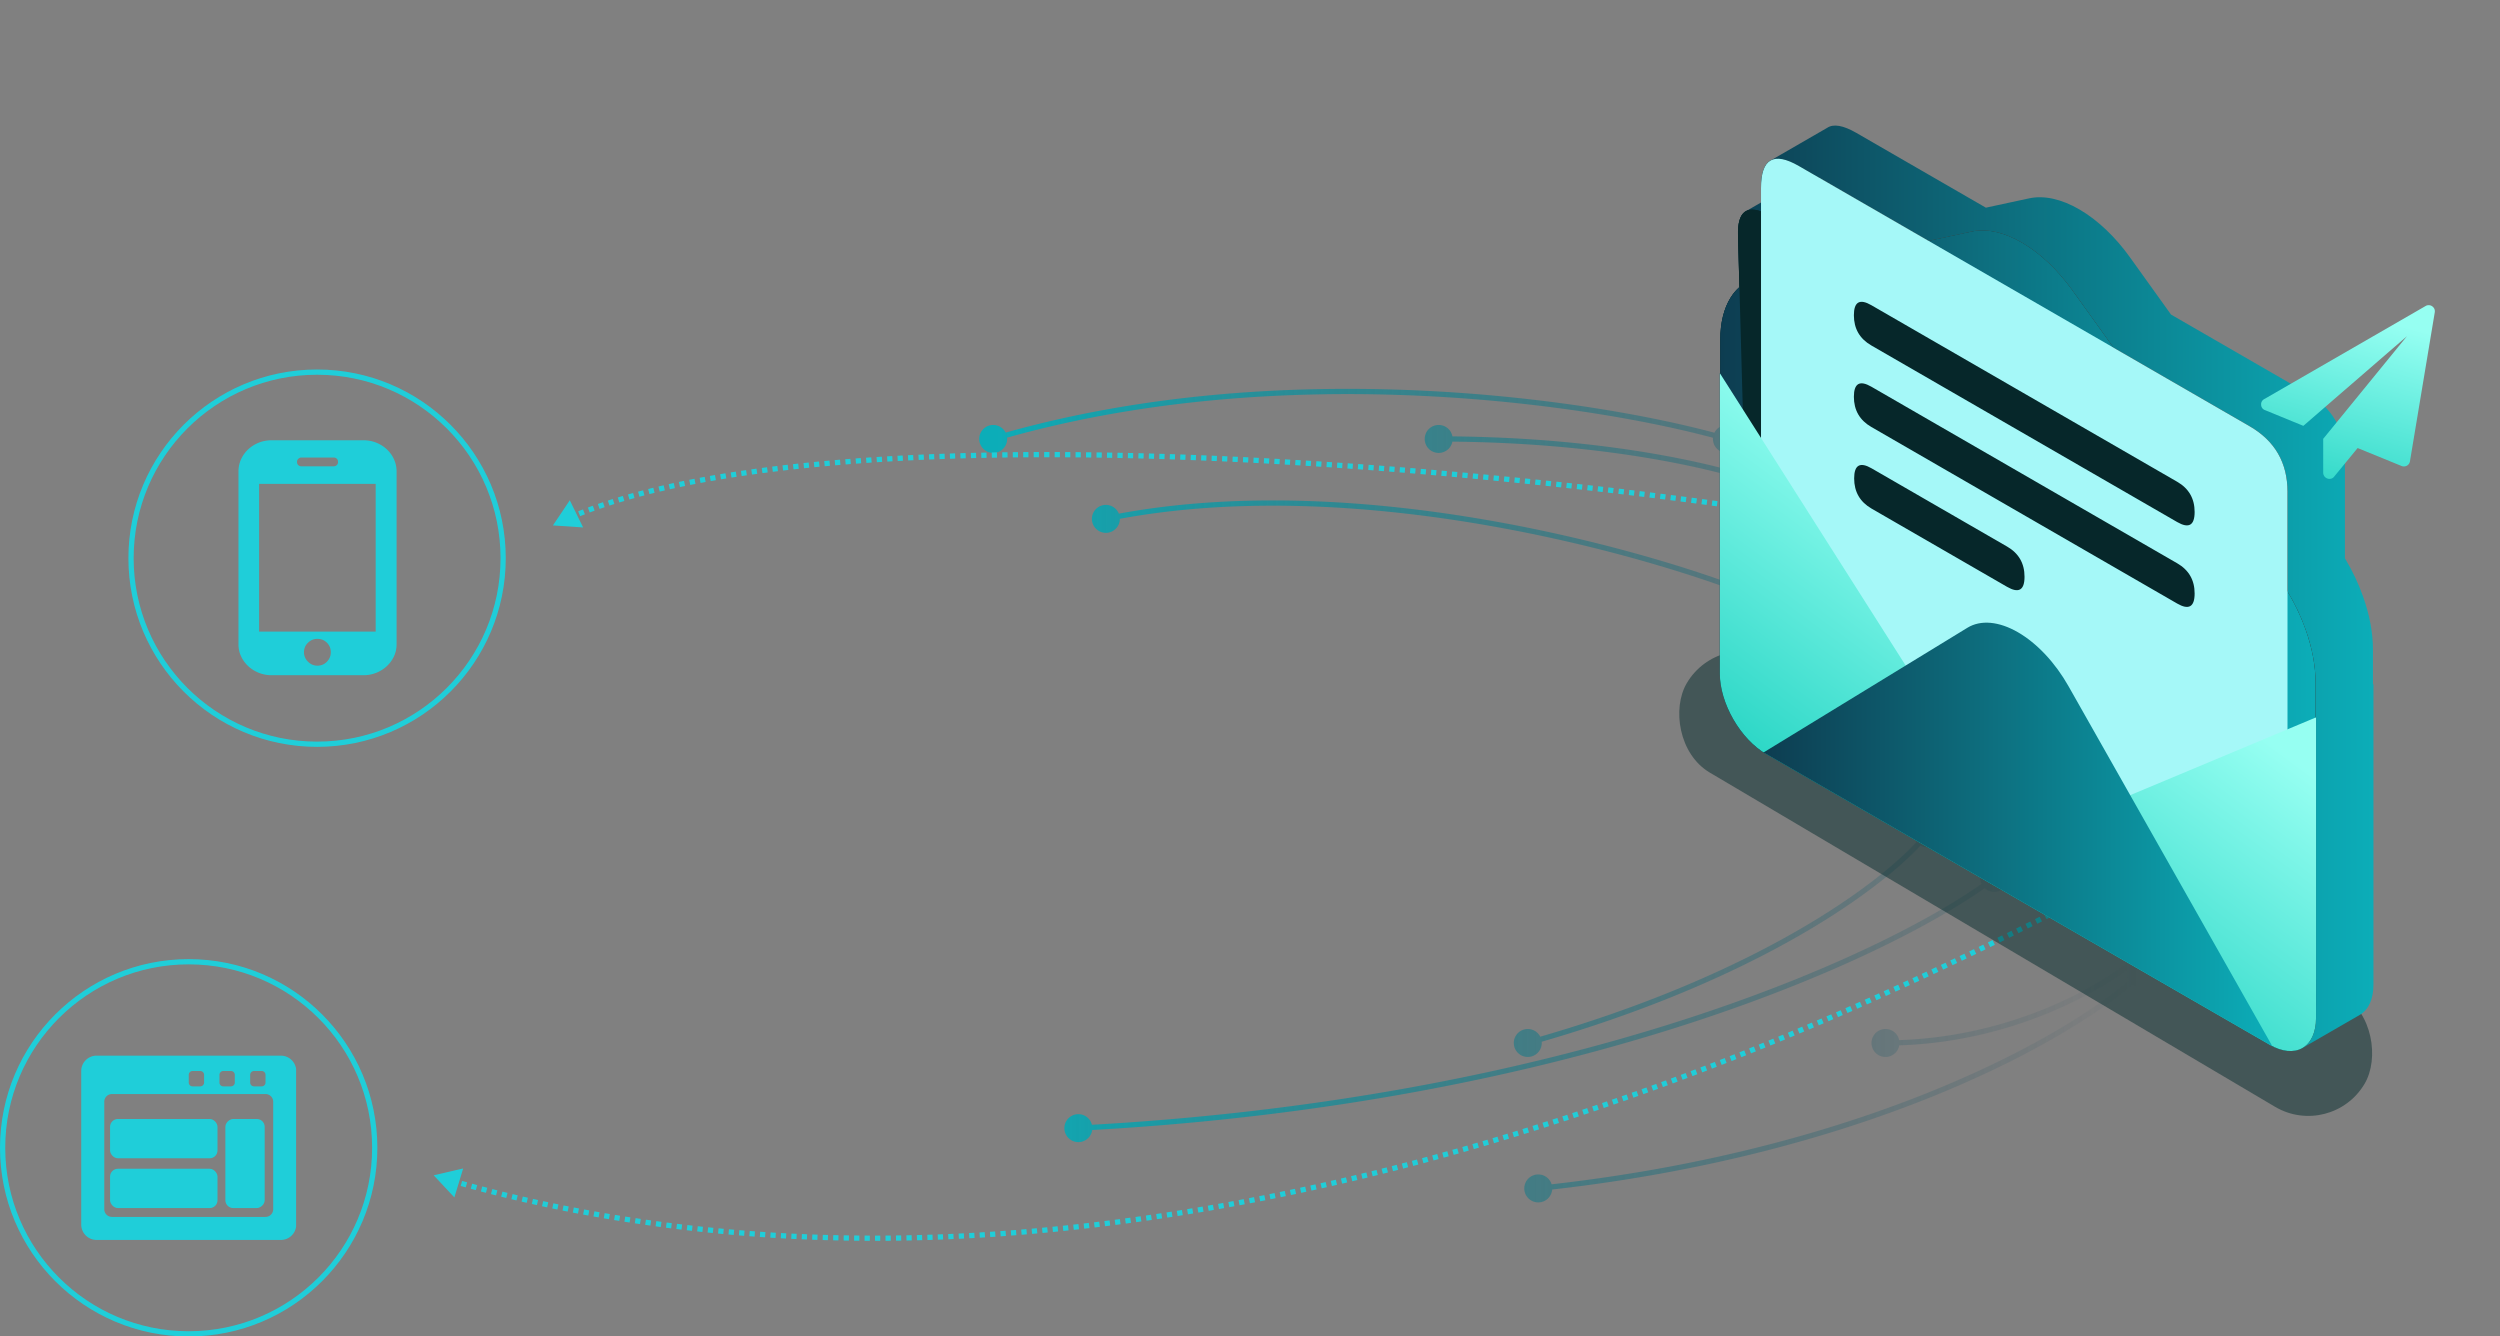
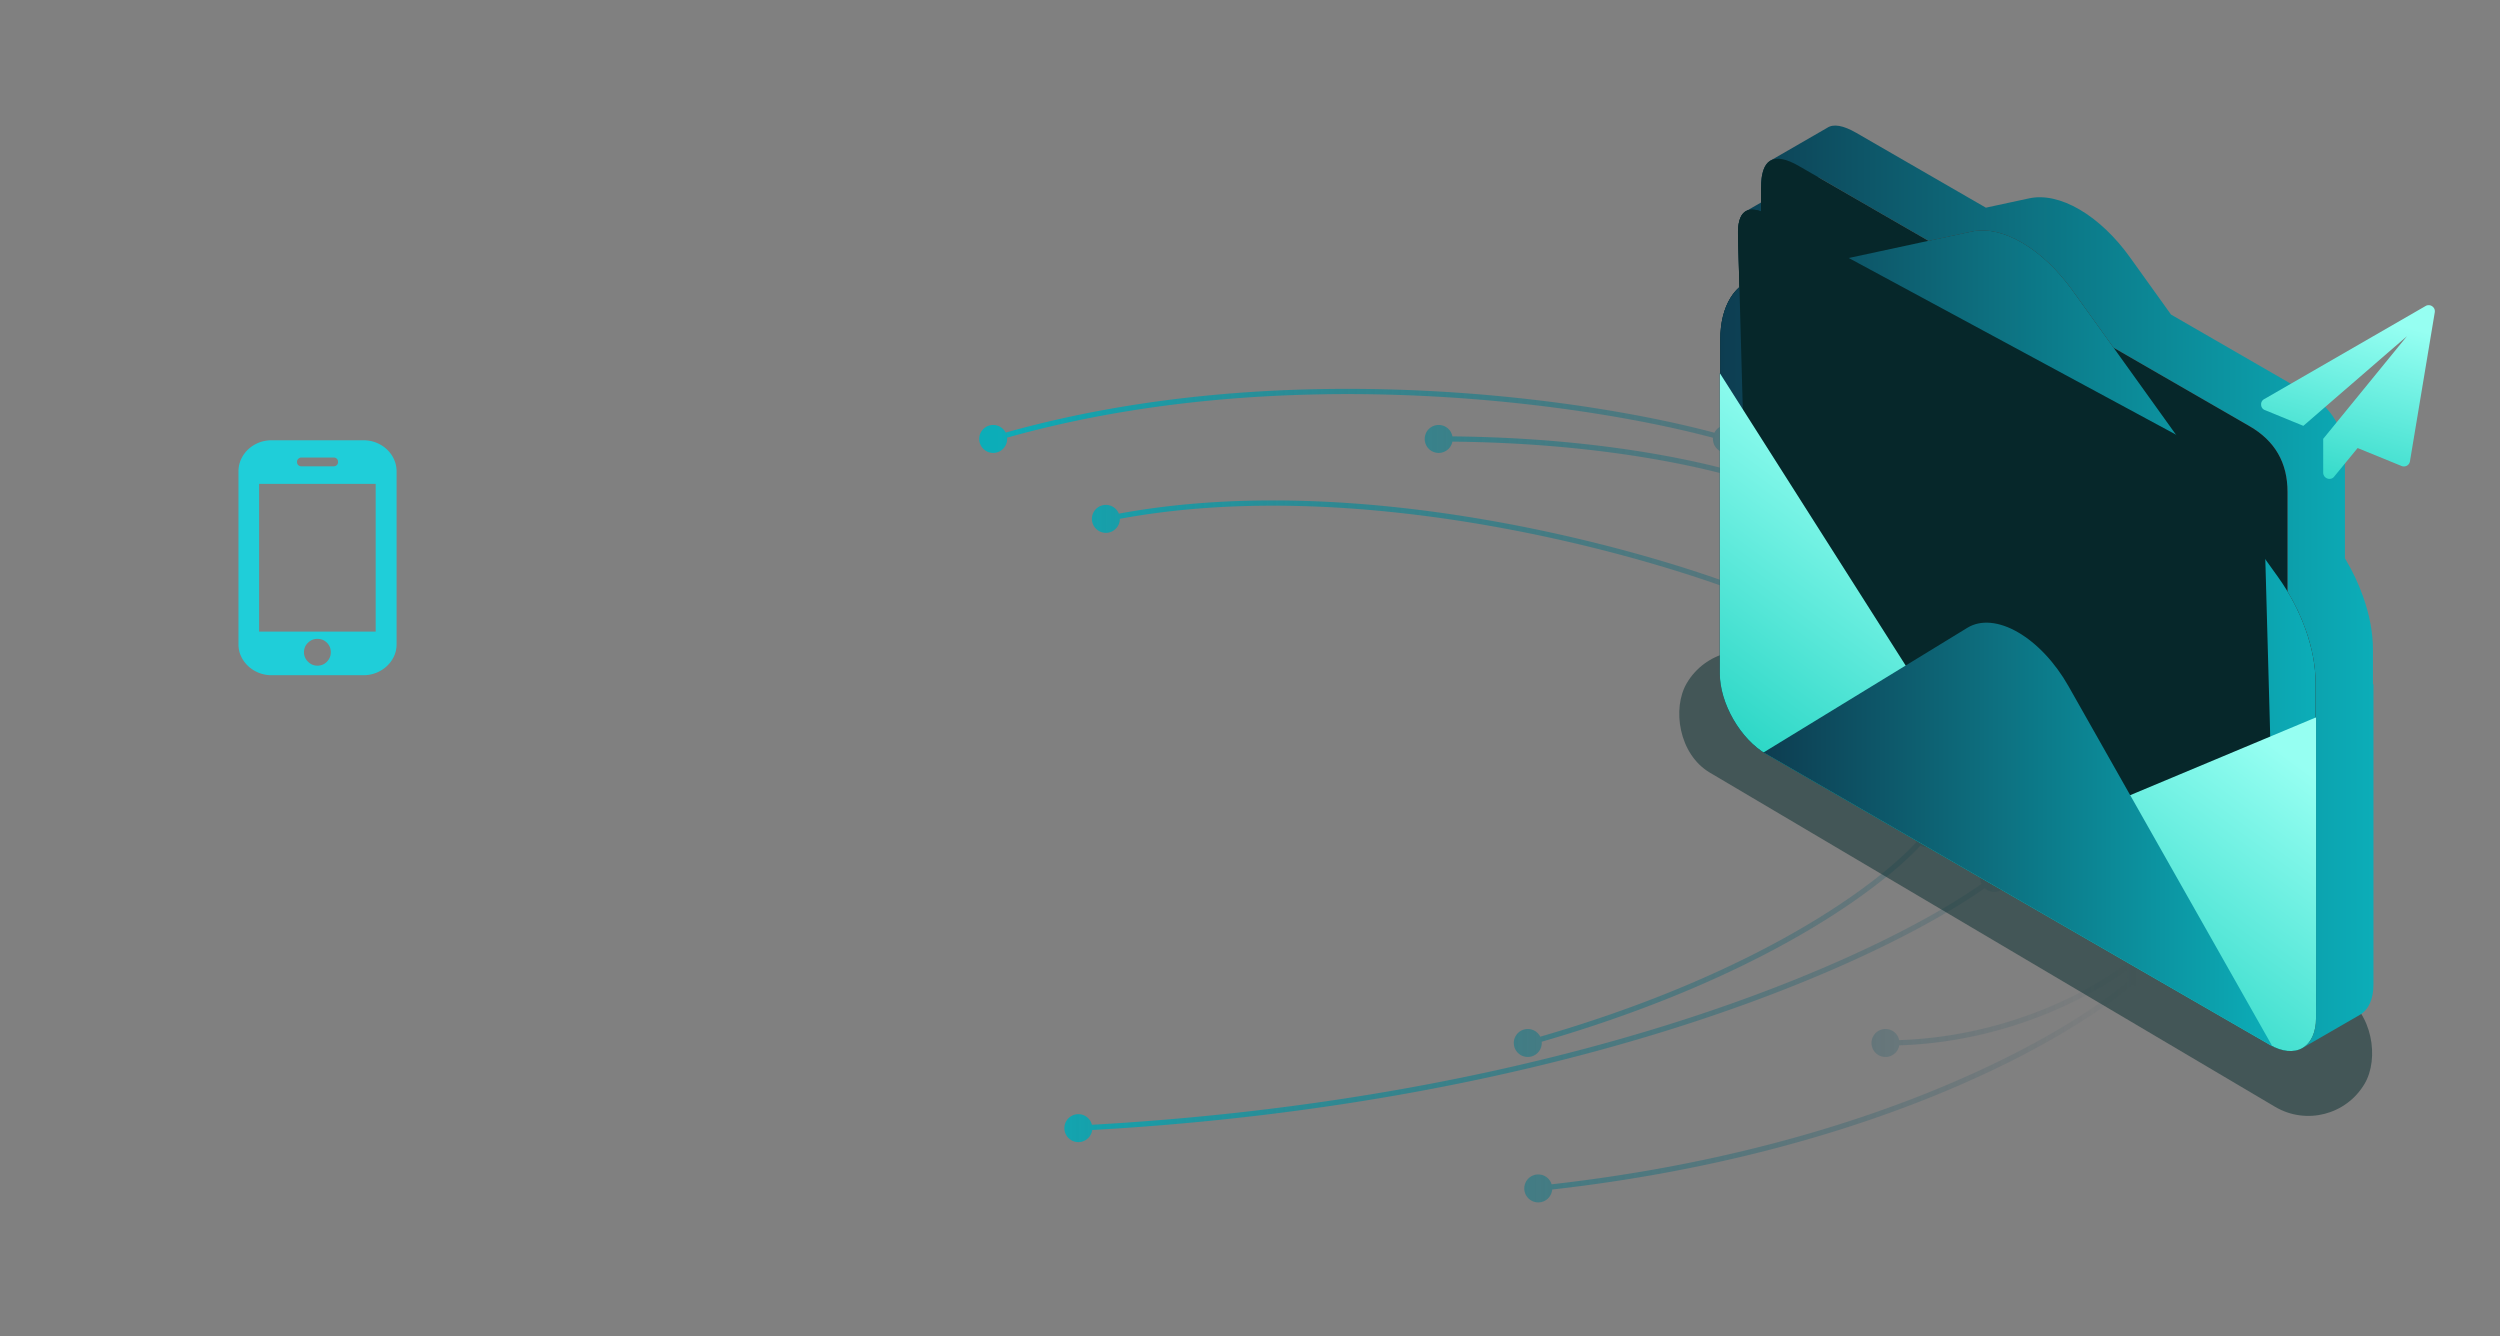
<svg xmlns="http://www.w3.org/2000/svg" width="954" height="510" fill="none">
  <rect width="100%" height="100%" fill="#808080" stroke="none" />
-   <path stroke="#1FCED9" stroke-width="2" d="M192 213c0 39.212-31.788 71-71 71s-71-31.788-71-71 31.788-71 71-71 71 31.788 71 71Z" />
  <path fill="#1FCED9" d="M151.335 245.854c0 1.641-.328 3.166-.985 4.577a12.12 12.12 0 0 1-2.706 3.74c-1.149 1.083-2.494 1.936-4.036 2.559-1.542.624-3.199.935-4.97.935h-34.941c-1.772 0-3.429-.311-4.97-.935-1.543-.623-2.888-1.476-4.036-2.559a12.12 12.12 0 0 1-2.707-3.74c-.656-1.411-.984-2.936-.984-4.577v-65.945c0-1.64.328-3.182.984-4.626a11.969 11.969 0 0 1 2.707-3.789c1.148-1.083 2.493-1.936 4.035-2.559 1.542-.623 3.199-.935 4.971-.935h34.941c1.771 0 3.428.312 4.97.935 1.542.623 2.887 1.476 4.036 2.559a11.968 11.968 0 0 1 2.706 3.789c.657 1.444.985 2.986.985 4.626v65.945Zm-7.973-61.22H98.874v56.397h44.488v-56.397Zm-22.244 59.153c-1.378 0-2.575.493-3.592 1.477-1.017.984-1.526 2.198-1.526 3.642 0 1.377.509 2.575 1.526 3.592s2.214 1.526 3.592 1.526c1.444 0 2.658-.509 3.642-1.526s1.476-2.215 1.476-3.592c0-1.444-.492-2.658-1.476-3.642s-2.198-1.477-3.642-1.477Zm7.874-67.519c0-.525-.164-.935-.492-1.231-.328-.295-.689-.443-1.083-.443h-12.5c-.328 0-.672.148-1.033.443-.361.296-.541.706-.541 1.231 0 .525.164.935.492 1.23.328.295.689.443 1.082.443h12.5c.394 0 .755-.148 1.083-.443.328-.295.492-.705.492-1.23Z" />
-   <path stroke="#1FCED9" stroke-width="2" d="M143 438c0 39.212-31.788 71-71 71S1 477.212 1 438s31.788-71 71-71 71 31.788 71 71Z" />
  <g fill="#1FCED9" clip-path="url(#a)">
    <path d="M36.86 402.837h70.325a5.87 5.87 0 0 1 4.144 1.717 5.87 5.87 0 0 1 1.717 4.144v58.604a5.87 5.87 0 0 1-1.717 4.144 5.851 5.851 0 0 1-4.144 1.716H36.86a5.86 5.86 0 0 1-5.86-5.86v-58.604a5.86 5.86 0 0 1 5.86-5.861Zm5.86 14.651a2.929 2.929 0 0 0-2.93 2.931v41.023a2.931 2.931 0 0 0 2.93 2.93h58.605a2.933 2.933 0 0 0 2.93-2.93v-41.023a2.932 2.932 0 0 0-2.93-2.931H42.721Zm54.21-8.79a1.472 1.472 0 0 0-1.465 1.465v2.93a1.464 1.464 0 0 0 1.465 1.465h2.93c.192 0 .383-.038.561-.111a1.48 1.48 0 0 0 .792-.793c.074-.178.112-.368.112-.561v-2.93a1.463 1.463 0 0 0-.904-1.354 1.48 1.48 0 0 0-.561-.111h-2.93Zm-11.721 0a1.476 1.476 0 0 0-1.036.429 1.463 1.463 0 0 0-.43 1.036v2.93a1.466 1.466 0 0 0 1.466 1.465h2.93a1.472 1.472 0 0 0 1.465-1.465v-2.93a1.47 1.47 0 0 0-.904-1.354 1.477 1.477 0 0 0-.561-.111h-2.93Zm-11.721 0a1.474 1.474 0 0 0-1.354.904 1.47 1.47 0 0 0-.111.561v2.93a1.466 1.466 0 0 0 1.465 1.465h2.93a1.474 1.474 0 0 0 1.354-.904c.073-.178.111-.368.111-.561v-2.93a1.47 1.47 0 0 0-.904-1.354 1.477 1.477 0 0 0-.56-.111h-2.931Z" />
    <rect width="41" height="15" x="42" y="427" rx="3" />
    <rect width="34" height="15" x="86" y="461" rx="3" transform="rotate(-90 86 461)" />
    <rect width="41" height="15" x="42" y="446" rx="3" />
  </g>
  <path fill="url(#b)" d="M755.667 335a5.333 5.333 0 1 0 10.666.002 5.333 5.333 0 0 0-10.666-.002Zm-349.5 95.5a5.333 5.333 0 1 0 10.666.002 5.333 5.333 0 0 0-10.666-.002Zm405.5-59a5.333 5.333 0 1 0 10.666.002 5.333 5.333 0 0 0-10.666-.002Zm-230 82a5.333 5.333 0 1 0 10.666.002 5.333 5.333 0 0 0-10.666-.002Zm148.5-135.5a5.333 5.333 0 1 0 10.666.002 5.333 5.333 0 0 0-10.666-.002Zm-152.5 80a5.333 5.333 0 1 0 10.666.002 5.333 5.333 0 0 0-10.666-.002Zm88.5-170a5.333 5.333 0 1 0 10.666.002 5.333 5.333 0 0 0-10.666-.002Zm-249.5-30a5.333 5.333 0 1 0 10.666.002 5.333 5.333 0 0 0-10.666-.002Zm237-30.5a5.333 5.333 0 1 0 10.666.002 5.333 5.333 0 0 0-10.666-.002Zm-280 0a5.333 5.333 0 1 0 10.666.002 5.333 5.333 0 0 0-10.666-.002Zm298 18.5a5.333 5.333 0 1 0 10.666.002 5.333 5.333 0 0 0-10.666-.002Zm-128-18.5a5.333 5.333 0 1 0 10.666.002 5.333 5.333 0 0 0-10.666-.002Zm268 197a5.333 5.333 0 1 0 10.666.002 5.333 5.333 0 0 0-10.666-.002Zm-97.5 33.5a5.333 5.333 0 1 0 10.666.002 5.333 5.333 0 0 0-10.666-.002Zm46.225-63.794c-35.967 27.514-156.291 85.303-348.944 95.296l.104 1.997c192.947-10.008 313.69-67.886 350.056-95.704l-1.216-1.589Zm55.92 36.569c-22.639 21.482-100.382 68.148-229.417 81.731l.21 1.989c129.365-13.618 207.555-60.418 230.583-82.269l-1.376-1.451Zm-81.605-53.384c-11.988 15.601-59.295 53.68-151.977 79.646l.54 1.926c92.918-26.033 140.677-64.287 153.023-80.353l-1.586-1.219Zm-62.831-90.317c-22.234-9.028-61.38-21.348-106.634-29.01-45.249-7.661-96.676-10.678-143.444-1.043l.404 1.959c46.432-9.566 97.588-6.583 142.706 1.056 45.112 7.638 84.117 19.918 106.216 28.891l.752-1.853Zm-12.598-60.534c-47.277-13.699-169.517-32.871-280.562.001l.568 1.918c110.555-32.727 232.382-13.633 279.438.002l.556-1.921Zm18.11 18.538C662.57 178.848 616.299 166.5 549 166.5v2c67.101 0 113.096 12.319 127.612 18.422l.776-1.844Zm138.941 178.681C804.151 374.785 767.616 397 719.5 397v2c48.684 0 85.683-22.451 98.171-33.758l-1.342-1.483Z" />
-   <path fill="#1FCED9" d="m211 200.5 11.521.777-5.088-10.366L211 200.5Zm3.06-.363c.59-.275 1.187-.549 1.79-.819l-.82-1.825c-.611.275-1.217.552-1.817.832l.847 1.812Zm3.616-1.624a163.15 163.15 0 0 1 1.863-.789l-.768-1.847c-.635.264-1.265.531-1.888.8l.793 1.836Zm3.709-1.542c.598-.24 1.201-.477 1.809-.712l-.721-1.865c-.616.237-1.226.478-1.832.72l.744 1.857Zm3.649-1.411c.618-.23 1.241-.459 1.869-.685l-.678-1.882c-.635.229-1.265.46-1.891.694l.7 1.873Zm3.769-1.358c.638-.222 1.28-.442 1.927-.659l-.637-1.896c-.654.22-1.303.442-1.947.666l.657 1.889Zm3.769-1.268c.618-.201 1.241-.4 1.868-.598l-.601-1.907c-.633.199-1.261.4-1.885.603l.618 1.902Zm3.76-1.184c.635-.194 1.274-.386 1.917-.576l-.566-1.918c-.649.192-1.294.385-1.934.581l.583 1.913Zm3.859-1.14c.642-.183 1.288-.365 1.938-.545l-.534-1.927c-.655.181-1.306.364-1.954.549l.55 1.923Zm3.819-1.058a290.96 290.96 0 0 1 1.902-.503l-.504-1.936c-.642.168-1.281.337-1.917.507l.519 1.932Zm3.825-.997c.645-.163 1.293-.324 1.944-.484l-.476-1.942c-.656.161-1.308.323-1.958.487l.49 1.939Zm3.908-.958c.653-.155 1.309-.309 1.968-.461l-.45-1.948c-.663.153-1.323.307-1.98.463l.462 1.946Zm3.872-.894c.638-.142 1.278-.284 1.922-.424l-.425-1.954c-.648.141-1.293.283-1.934.427l.437 1.951Zm3.862-.84c.649-.137 1.301-.273 1.957-.407l-.402-1.959c-.659.135-1.316.271-1.969.409l.414 1.957Zm3.931-.806c.661-.132 1.324-.262 1.991-.391l-.38-1.964c-.67.13-1.337.261-2.002.393l.391 1.962Zm3.929-.76c.641-.121 1.285-.24 1.932-.358l-.359-1.968c-.65.119-1.298.239-1.943.36l.37 1.966Zm3.879-.709c.652-.115 1.306-.23 1.962-.343l-.339-1.971c-.66.114-1.317.229-1.972.345l.349 1.969Zm3.939-.678c.661-.111 1.325-.22 1.991-.329l-.321-1.974c-.669.109-1.336.219-2 .33l.33 1.973Zm3.99-.649c.643-.101 1.289-.202 1.937-.301l-.303-1.977c-.651.1-1.299.201-1.946.303l.312 1.975Zm3.886-.595c.652-.098 1.306-.194 1.963-.288l-.287-1.98c-.659.095-1.315.192-1.97.289l.294 1.979Zm3.937-.57c.66-.093 1.322-.184 1.987-.275l-.271-1.982c-.666.091-1.331.183-1.994.277l.278 1.98Zm3.985-.543c.667-.088 1.335-.176 2.005-.262l-.255-1.983c-.673.086-1.343.173-2.012.262l.262 1.983Zm3.954-.508c.651-.081 1.304-.162 1.959-.241l-.24-1.985c-.657.079-1.313.16-1.967.241l.248 1.985Zm3.93-.476c.658-.077 1.318-.153 1.98-.228l-.226-1.988-1.988.23.234 1.986Zm3.971-.452 2.001-.217-.213-1.989-2.007.218.219 1.988Zm4.012-.429 1.967-.2-.2-1.99c-.659.066-1.317.133-1.973.201l.206 1.989Zm3.932-.394c.656-.064 1.314-.127 1.974-.189l-.188-1.991c-.661.062-1.321.125-1.98.189l.194 1.991Zm3.957-.373c.662-.06 1.326-.12 1.991-.178l-.175-1.993-1.998.179.182 1.992Zm3.991-.352c.668-.057 1.338-.113 2.009-.168l-.164-1.993c-.673.055-1.345.112-2.015.169l.17 1.992Zm4.006-.329 1.967-.154-.153-1.994-1.973.154.159 1.994Zm3.943-.303c.66-.049 1.321-.097 1.983-.144l-.143-1.995c-.664.047-1.326.096-1.988.145l.148 1.994Zm3.973-.283c.664-.046 1.33-.091 1.997-.135l-.132-1.996c-.669.044-1.336.089-2.002.135l.137 1.996Zm4.002-.265c.669-.043 1.339-.085 2.011-.126l-.122-1.996c-.673.041-1.345.083-2.016.126l.127 1.996Zm3.998-.245c.657-.039 1.315-.077 1.975-.114l-.113-1.997-1.98.114.118 1.997Zm3.957-.223 1.988-.106-.104-1.997-1.992.106.108 1.997Zm3.982-.206a623.65 623.65 0 0 1 2-.097l-.095-1.998-2.004.097.099 1.998Zm4.005-.19 2.012-.088-.086-1.998-2.016.088.09 1.998Zm3.997-.171 1.981-.079-.077-1.998-1.985.079.081 1.998Zm3.966-.153 1.991-.071-.069-1.999-1.995.071.073 1.999Zm3.987-.138a647.27 647.27 0 0 1 2-.063l-.061-1.999c-.669.02-1.337.041-2.004.063l.065 1.999Zm4.005-.122 2.01-.056-.053-1.999c-.672.018-1.344.036-2.014.056l.057 1.999Zm4-.107 1.984-.047-.046-2c-.663.016-1.326.031-1.987.048l.049 1.999Zm3.972-.091 1.992-.04-.039-2-1.995.041.042 1.999Zm3.987-.077 2-.033-.031-2-2.003.034.034 1.999Zm4.004-.063 2.007-.026-.025-2c-.67.009-1.341.017-2.01.027l.028 1.999Zm4.004-.048 1.986-.02-.018-2-1.989.02.021 2Zm3.975-.036 1.992-.012-.011-2-1.995.013.014 1.999Zm3.988-.022 1.998-.006-.004-2-2.002.006.008 2Zm4-.009h2.004l.001-2h-2.007l.002 2Zm4.007.003 1.988.007.008-2-1.991-.007-.005 2Zm3.978.016 1.993.012.014-2-1.996-.012-.011 2Zm3.988.028 1.997.018.02-2-2-.018-.017 2Zm3.996.039 2.001.024.026-2-2.004-.024-.023 2Zm4.004.051 1.994.029.031-1.999-1.996-.03-.029 2Zm3.985.062 1.993.035.037-2-1.996-.035-.034 2Zm3.988.073 1.996.04.042-1.999-1.999-.041-.039 2Zm3.993.084 1.998.045.048-1.999-2.001-.046-.045 2Zm3.998.094 1.998.051.053-1.999-2.001-.051-.05 1.999Zm3.991.105 1.994.056.057-1.999-1.996-.056-.055 1.999Zm3.988.115 1.995.061.063-1.999-1.998-.061-.06 1.999Zm3.991.125c.665.021 1.331.043 1.996.066l.068-1.999a667.09 667.09 0 0 0-1.999-.066l-.065 1.999Zm3.993.134 1.997.071.072-1.998-1.999-.071-.07 1.998Zm3.992.145 1.995.075.077-1.998-1.997-.076-.075 1.999Zm3.99.154 1.995.08.082-1.998-1.998-.081-.079 1.999Zm3.99.163 1.994.085.087-1.998-1.997-.085-.084 1.998Zm3.989.172c.664.03 1.329.059 1.993.09l.091-1.998c-.665-.031-1.331-.06-1.996-.09l-.088 1.998Zm3.988.181 1.996.095.096-1.998-1.999-.094-.093 1.997Zm3.993.191 1.995.098.1-1.997-1.998-.099-.097 1.998Zm3.989.199 1.994.103.104-1.998-1.996-.102-.102 1.997Zm3.986.208 1.991.106.109-1.997-1.994-.107-.106 1.998Zm3.981.215 1.997.112.113-1.997-1.999-.112-.111 1.997Zm3.995.225 1.996.116.117-1.997-1.998-.115-.115 1.996Zm3.991.234 1.993.119.121-1.996-1.995-.12-.119 1.997Zm3.984.241c.664.04 1.327.081 1.99.123l.124-1.996-1.991-.124-.123 1.997Zm3.977.248 1.99.128.129-1.996-1.992-.128-.127 1.996Zm3.99.258c.667.043 1.333.087 1.998.132l.133-1.996-2-.132-.131 1.996Zm3.994.265 1.993.136.137-1.996-1.995-.135-.135 1.995Zm3.983.273 1.988.139.141-1.995-1.99-.139-.139 1.995Zm3.973.28 1.982.142.144-1.994-1.983-.143-.143 1.995Zm3.983.288 2 .148.148-1.995-2.001-.147-.147 1.994Zm3.997.297 1.993.151.152-1.994-1.995-.151-.15 1.994Zm3.983.304 1.987.154.155-1.994-1.988-.154-.154 1.994Zm3.969.31 1.98.157.159-1.994-1.981-.157-.158 1.994Zm3.975.317 2.002.163.163-1.993-2.004-.163-.161 1.993Zm4 .328 1.994.166.166-1.993-1.995-.167-.165 1.994Zm3.983.333 1.985.169.171-1.993-1.987-.169-.169 1.993Zm3.966.339 1.975.172.174-1.993-1.977-.172-.172 1.993Zm3.965.346 2.004.178.178-1.992-2.006-.178-.176 1.992Zm4.004.357 1.993.181.182-1.992-1.996-.181-.179 1.992Zm3.982.362 1.983.183.185-1.991-1.985-.183-.183 1.991Zm3.961.368 1.971.185.189-1.991-1.974-.186-.186 1.992Zm3.96.374 2.006.193.192-1.991-2.008-.193-.19 1.991Zm4.005.386 1.994.195.195-1.991-1.995-.194-.194 1.99Zm3.98.391 1.98.197.199-1.99-1.982-.197-.197 1.99Zm3.953.395 1.966.199.203-1.99-1.968-.199-.201 1.99Zm3.962.403 2.007.207.206-1.989c-.668-.07-1.338-.139-2.008-.207l-.205 1.989Zm4.005.415 1.991.209.209-1.989-1.992-.209-.208 1.989Zm3.974.418 1.974.211.213-1.989-1.976-.21-.211 1.988Zm3.941.423 1.963.213.217-1.988-1.965-.214-.215 1.989Zm3.976.433 2.004.221.22-1.988-2.005-.221-.219 1.988Zm3.999.443 1.985.223.224-1.988-1.987-.223-.222 1.988Zm3.961.446 1.966.225.227-1.987-1.967-.225-.226 1.987Zm3.922.449 1.999.232.231-1.987-2.001-.231-.229 1.986Zm4.008.467 1.997.235.235-1.986-1.999-.236-.233 1.987Zm3.984.471 1.975.236.238-1.985-1.976-.237-.237 1.986Zm3.938.473 1.952.238.243-1.986-1.954-.237-.241 1.985Zm3.945.482 2.012.248.246-1.984-2.014-.249-.244 1.985Zm4.01.497 1.985.25.25-1.985-1.987-.249-.248 1.984Zm3.956.499 1.957.25.254-1.984-1.959-.25-.252 1.984Zm3.901.5 2.009.26.258-1.983-2.011-.261-.256 1.984Zm4.019.523 1.994.263.262-1.983-1.996-.263-.26 1.983Zm3.972.526 1.961.262.267-1.982-1.964-.263-.264 1.983Zm3.906.525 1.967.268.271-1.982-1.97-.268-.268 1.982Zm3.987.545 2.001.277.276-1.981-2.004-.277-.273 1.981Zm3.982.554 1.962.276.28-1.98-1.964-.277-.278 1.981Zm3.903.552 1.952.28.285-1.98-1.954-.28-.283 1.98Zm3.978.573 2.002.292.29-1.979-2.005-.292-.287 1.979Zm3.98.583 1.954.291.295-1.978-1.956-.291-.293 1.978Zm3.884.58.955.145.3-1.978-.957-.144-.298 1.977ZM165.5 448.5l7.891 8.43 3.355-11.049L165.5 448.5Zm2.594 1.827c.642.191 1.283.381 1.925.57l.565-1.919c-.64-.188-1.279-.377-1.918-.568l-.572 1.917Zm3.85 1.132c.642.187 1.284.371 1.926.555l.55-1.923c-.64-.183-1.279-.367-1.919-.552l-.557 1.92Zm3.853 1.102c.642.181 1.284.36 1.927.539l.535-1.927-1.92-.537-.542 1.925Zm3.854 1.07c.643.176 1.285.35 1.928.524l.521-1.931c-.641-.173-1.281-.347-1.921-.522l-.528 1.929Zm3.857 1.039c.643.171 1.286.341 1.929.509l.506-1.935a601.69 601.69 0 0 1-1.922-.507l-.513 1.933Zm3.858 1.009c.643.166 1.287.33 1.93.493l.492-1.938-1.923-.492-.499 1.937Zm3.878.983c.649.162 1.299.323 1.948.482l.477-1.942-1.941-.48-.484 1.94Zm3.897.957c.65.156 1.3.312 1.949.466l.463-1.945c-.648-.154-1.295-.309-1.942-.466l-.47 1.945Zm3.899.926c.65.151 1.3.302 1.95.451l.447-1.949a679.86 679.86 0 0 1-1.942-.45l-.455 1.948Zm3.9.895c.65.147 1.3.293 1.95.437l.433-1.952-1.943-.435-.44 1.95Zm3.901.866c.65.142 1.301.282 1.951.422l.419-1.956-1.944-.42-.426 1.954Zm3.902.836c.651.137 1.301.272 1.952.407l.404-1.959-1.944-.405-.412 1.957Zm3.913.808c.655.133 1.311.265 1.967.395l.39-1.961a485.51 485.51 0 0 1-1.96-.394l-.397 1.96Zm3.935.783c.656.128 1.312.255 1.967.38l.376-1.964c-.653-.125-1.307-.251-1.96-.379l-.383 1.963Zm3.935.753 1.968.366.362-1.967c-.654-.12-1.307-.242-1.961-.364l-.369 1.965Zm3.936.724c.656.118 1.313.235 1.969.351l.347-1.969c-.654-.116-1.307-.232-1.961-.35l-.355 1.968Zm3.937.695 1.968.336.334-1.972c-.654-.11-1.308-.222-1.962-.335l-.34 1.971Zm3.936.666c.656.108 1.312.216 1.969.322l.319-1.974c-.654-.106-1.307-.213-1.961-.321l-.327 1.973Zm3.941.638 1.982.31.306-1.977a674.12 674.12 0 0 1-1.975-.309l-.313 1.976Zm3.965.612c.66.1 1.321.199 1.982.296l.291-1.979-1.975-.294-.298 1.977Zm3.964.585c.66.095 1.321.188 1.981.281l.278-1.98c-.658-.093-1.316-.186-1.975-.281l-.284 1.98Zm3.963.556c.661.09 1.321.179 1.982.267l.264-1.983c-.659-.087-1.317-.176-1.975-.266l-.271 1.982Zm3.963.527c.66.086 1.321.17 1.981.254l.25-1.985-1.974-.252-.257 1.983Zm3.962.5c.66.081 1.32.161 1.981.24l.236-1.986c-.658-.079-1.316-.158-1.974-.239l-.243 1.985Zm3.963.472c.664.077 1.328.153 1.993.228l.223-1.988c-.662-.074-1.324-.15-1.987-.226l-.229 1.986Zm3.985.448c.664.072 1.329.143 1.993.213l.209-1.989c-.662-.07-1.323-.14-1.985-.212l-.217 1.988Zm3.985.42c.664.067 1.327.134 1.991.199l.197-1.99c-.662-.065-1.324-.131-1.985-.199l-.203 1.99Zm3.983.392c.663.064 1.327.126 1.99.187l.183-1.992-1.984-.186-.189 1.991Zm3.981.366c.663.059 1.327.116 1.99.173l.17-1.993c-.661-.056-1.323-.114-1.984-.172l-.176 1.992Zm3.98.339 1.989.159.156-1.994c-.661-.052-1.321-.105-1.982-.159l-.163 1.994Zm3.977.312 2 .147.144-1.995c-.665-.048-1.329-.097-1.994-.147l-.15 1.995Zm4 .287c.667.046 1.333.091 1.999.134l.131-1.996c-.665-.043-1.329-.087-1.993-.133l-.137 1.995Zm3.998.261c.666.042 1.332.082 1.998.121l.117-1.996c-.664-.039-1.328-.08-1.991-.121l-.124 1.996Zm3.995.235c.666.037 1.331.073 1.997.108l.104-1.997c-.663-.035-1.327-.071-1.99-.108l-.111 1.997Zm3.993.209c.665.033 1.33.065 1.995.095l.092-1.998c-.663-.03-1.326-.062-1.989-.094l-.098 1.997Zm3.99.184 1.993.082.079-1.999-1.987-.081-.085 1.998Zm3.986.158 2.004.069.067-1.998-1.998-.07-.073 1.999Zm4.008.133c.667.02 1.335.039 2.002.057l.054-1.999c-.665-.018-1.331-.037-1.996-.057l-.06 1.999Zm4.004.108 2.001.045.042-2c-.665-.013-1.33-.028-1.995-.044l-.048 1.999Zm4.001.083 1.999.033.03-2c-.665-.01-1.329-.02-1.993-.032l-.036 1.999Zm3.998.059c.666.008 1.331.014 1.997.02l.017-2a440.52 440.52 0 0 1-1.991-.02l-.023 2Zm3.993.034c.666.004 1.331.006 1.996.008l.005-2c-.663-.002-1.327-.004-1.99-.008l-.011 2Zm3.99.01c.668 0 1.337-.002 2.005-.004l-.007-2c-.666.002-1.333.004-1.999.004l.001 2Zm4.01-.014c.667-.005 1.335-.01 2.003-.017l-.019-2c-.666.007-1.332.012-1.998.017l.014 2Zm4.005-.039a445.02 445.02 0 0 0 2.001-.028l-.031-2c-.665.011-1.33.02-1.995.028l.025 2Zm4.001-.062c.667-.012 1.333-.025 1.999-.04l-.043-1.999-1.993.04.037 1.999Zm3.997-.085 1.996-.052-.054-1.999c-.664.018-1.327.035-1.991.051l.049 2Zm3.992-.109c.664-.02 1.329-.041 1.993-.063l-.066-1.999c-.662.022-1.325.043-1.988.063l.061 1.999Zm3.987-.132 2.004-.075-.077-1.998-1.999.074.072 1.999Zm4.007-.156c.668-.028 1.335-.056 2.002-.086l-.089-1.998c-.665.03-1.331.058-1.996.086l.083 1.998Zm4.002-.178c.666-.032 1.333-.064 1.999-.098l-.101-1.997c-.664.033-1.328.066-1.993.097l.095 1.998Zm3.996-.201c.666-.035 1.331-.072 1.996-.109l-.112-1.997c-.663.037-1.326.074-1.99.109l.106 1.997Zm3.991-.223 1.993-.12-.123-1.996c-.662.041-1.325.08-1.988.119l.118 1.997Zm3.984-.245c.664-.043 1.327-.086 1.99-.131l-.134-1.995-1.984.13.128 1.996Zm3.982-.267c.667-.047 1.334-.094 2-.143l-.144-1.995c-.665.049-1.33.096-1.996.143l.14 1.995Zm4-.291c.666-.05 1.332-.101 1.997-.153l-.155-1.994c-.664.052-1.328.103-1.993.153l.151 1.994Zm3.993-.312c.665-.053 1.33-.108 1.994-.164l-.166-1.993c-.663.056-1.326.11-1.989.164l.161 1.993Zm3.987-.333c.664-.057 1.328-.115 1.991-.174l-.177-1.992-1.986.174.172 1.992Zm3.98-.354c.663-.061 1.325-.122 1.987-.185l-.188-1.991-1.982.185.183 1.991Zm3.973-.375c.661-.064 1.323-.129 1.984-.195l-.199-1.99c-.659.066-1.319.131-1.978.195l.193 1.99Zm3.973-.396 1.995-.206-.209-1.99c-.663.07-1.326.139-1.99.207l.204 1.989Zm3.989-.418 1.991-.217-.219-1.988-1.986.216.214 1.989Zm3.981-.439 1.988-.227-.23-1.987c-.66.076-1.321.152-1.982.226l.224 1.988Zm3.974-.459 1.983-.237-.239-1.986c-.66.08-1.319.159-1.979.236l.235 1.987Zm3.965-.479c.66-.081 1.32-.163 1.979-.246l-.249-1.985c-.658.083-1.316.165-1.975.246l.245 1.985Zm3.957-.498c.659-.084 1.317-.17 1.975-.256l-.259-1.983-1.971.255.255 1.984Zm3.963-.519c.663-.088 1.326-.178 1.988-.268l-.269-1.982-1.984.268.265 1.982Zm3.974-.541c.662-.091 1.323-.184 1.984-.277l-.279-1.98c-.66.093-1.319.185-1.979.276l.274 1.981Zm3.966-.559 1.979-.287-.289-1.979c-.658.096-1.316.192-1.975.286l.285 1.98Zm3.956-.578c.659-.098 1.317-.197 1.975-.297l-.299-1.977c-.656.099-1.313.198-1.97.295l.294 1.979Zm3.947-.597 1.97-.305-.308-1.976-1.965.304.303 1.977Zm3.938-.615c.657-.104 1.314-.209 1.97-.315l-.317-1.974-1.966.314.313 1.975Zm3.953-.636 1.979-.326-.327-1.973-1.975.325.323 1.974Zm3.956-.657c.659-.111 1.317-.222 1.975-.335l-.337-1.971-1.97.334.332 1.972Zm3.947-.674c.657-.114 1.313-.228 1.969-.344l-.346-1.969c-.654.115-1.309.229-1.964.342l.341 1.971Zm3.936-.691 1.964-.352-.355-1.969-1.959.352.35 1.969Zm3.926-.709c.653-.119 1.306-.239 1.958-.36l-.364-1.967c-.651.121-1.302.241-1.954.36l.36 1.967Zm3.914-.725c.658-.123 1.315-.247 1.972-.372l-.374-1.965c-.655.125-1.31.248-1.966.371l.368 1.966Zm3.944-.749c.657-.126 1.314-.253 1.97-.381l-.383-1.963-1.965.38.378 1.964Zm3.936-.766c.655-.129 1.31-.259 1.964-.39l-.391-1.961c-.653.13-1.306.26-1.96.388l.387 1.963Zm3.925-.783a1127.5 1127.5 0 0 0 1.957-.397l-.4-1.96-1.953.397.396 1.96Zm3.912-.798 1.952-.405-.409-1.958-1.947.404.404 1.959Zm3.901-.814 1.945-.413-.417-1.956-1.941.412.413 1.957Zm3.901-.832 1.964-.426-.426-1.954-1.96.425.422 1.955Zm3.925-.856c.653-.143 1.306-.288 1.958-.433l-.434-1.952c-.651.145-1.302.289-1.954.432l.43 1.953Zm3.913-.87c.65-.146 1.301-.293 1.951-.441l-.443-1.95-1.947.44.439 1.951Zm3.899-.885 1.944-.448-.451-1.948-1.94.447.447 1.949Zm3.886-.899 1.937-.455-.459-1.947-1.934.454.456 1.948Zm3.872-.914 1.94-.464-.467-1.945c-.645.155-1.29.31-1.936.463l.463 1.946Zm3.896-.937 1.952-.475-.476-1.943-1.948.475.472 1.943Zm3.9-.954c.649-.161 1.297-.321 1.944-.483l-.483-1.941c-.646.162-1.293.322-1.941.482l.48 1.942Zm3.885-.969c.647-.162 1.292-.325 1.938-.489l-.492-1.939c-.644.164-1.288.326-1.933.489l.487 1.939Zm3.871-.981 1.93-.496-.5-1.937c-.641.166-1.283.331-1.926.495l.496 1.938Zm3.856-.995 1.922-.502-.508-1.935c-.638.168-1.278.335-1.918.501l.504 1.936Zm3.85-1.01 1.946-.517-.515-1.932-1.942.515.511 1.934Zm3.888-1.036 1.938-.523-.523-1.931c-.644.175-1.289.349-1.934.522l.519 1.932Zm3.871-1.049 1.93-.529-.531-1.928-1.925.527.526 1.93Zm3.855-1.061 1.922-.535-.538-1.926-1.918.534.534 1.927Zm3.839-1.072 1.913-.541-.546-1.924-1.909.539.542 1.926Zm3.821-1.084c.642-.183 1.282-.367 1.922-.551l-.553-1.922-1.918.55.549 1.923Zm3.857-1.11 1.931-.562-.56-1.92c-.642.188-1.284.374-1.927.561l.556 1.921Zm3.857-1.126 1.922-.568-.568-1.917-1.918.566.564 1.919Zm3.839-1.137c.638-.191 1.276-.381 1.913-.573l-.576-1.915-1.908.571.571 1.917Zm3.82-1.148 1.904-.577-.583-1.913-1.899.576.578 1.914Zm3.802-1.157c.632-.193 1.263-.387 1.894-.582l-.59-1.911-1.89.581.586 1.912Zm3.817-1.177 1.923-.599-.596-1.909-1.92.598.593 1.91Zm3.842-1.201 1.913-.604-.604-1.907c-.635.202-1.272.403-1.909.603l.6 1.908Zm3.822-1.21c.635-.203 1.269-.405 1.903-.609l-.611-1.904c-.632.203-1.266.405-1.9.607l.608 1.906Zm3.801-1.219 1.893-.613-.618-1.902-1.889.612.614 1.903Zm3.78-1.228 1.883-.616-.625-1.9-1.879.615.621 1.901Zm3.78-1.242 1.915-.635-.631-1.898-1.912.634.628 1.899Zm3.825-1.272 1.905-.64-.638-1.895-1.901.638.634 1.897Zm3.804-1.281 1.893-.643-.645-1.893-1.89.642.642 1.894Zm3.78-1.288c.629-.215 1.256-.43 1.882-.646l-.651-1.891c-.626.215-1.252.431-1.879.645l.648 1.892Zm3.758-1.294 1.87-.65-.658-1.889c-.621.217-1.244.433-1.867.649l.655 1.89Zm3.747-1.306 1.908-.67-.665-1.886-1.904.669.661 1.887Zm3.808-1.341 1.895-.674-.671-1.884c-.629.225-1.26.449-1.891.672l.667 1.886Zm3.783-1.348c.629-.225 1.256-.45 1.882-.676l-.677-1.882-1.879.675.674 1.883Zm3.758-1.353a812.21 812.21 0 0 0 1.869-.679l-.684-1.879-1.866.677.681 1.881Zm3.732-1.358 1.856-.681-.69-1.877-1.853.679.687 1.879Zm3.725-1.37 1.897-.703-.696-1.875-1.894.702.693 1.876Zm3.788-1.408c.629-.234 1.256-.47 1.883-.705l-.703-1.872-1.88.704.7 1.873Zm3.759-1.411a566.25 566.25 0 0 0 1.869-.707l-.709-1.87c-.62.235-1.242.471-1.866.706l.706 1.871Zm3.731-1.415 1.855-.708-.715-1.868c-.616.236-1.233.472-1.852.707l.712 1.869Zm3.703-1.418 1.84-.709-.721-1.866c-.611.237-1.224.473-1.837.709l.718 1.866Zm3.716-1.437c.63-.244 1.258-.489 1.886-.734l-.728-1.863-1.882.733.724 1.864Zm3.763-1.469 1.87-.735-.733-1.861c-.621.245-1.243.49-1.867.734l.73 1.862Zm3.732-1.471 1.854-.736-.74-1.858-1.851.735.737 1.859Zm3.699-1.472 1.838-.736-.745-1.856-1.835.735.742 1.857Zm3.667-1.473 1.848-.746-.752-1.854-1.844.746.748 1.854Zm3.727-1.51 1.871-.763-.757-1.851-1.868.762.754 1.852Zm3.733-1.526 1.853-.763-.763-1.849-1.85.762.76 1.85Zm3.696-1.526 1.835-.762-.769-1.846-1.831.761.765 1.847Zm3.66-1.523 1.817-.761-.775-1.844-1.813.759.771 1.846Zm3.653-1.534c.626-.264 1.25-.527 1.872-.791l-.78-1.842c-.621.264-1.244.527-1.869.79l.777 1.843Zm3.733-1.581 1.852-.789-.786-1.839-1.848.788.782 1.84Zm3.693-1.577 1.831-.787-.792-1.837-1.828.786.789 1.838Zm3.651-1.573 1.81-.784-.797-1.835-1.807.784.794 1.835Zm3.61-1.567 1.851-.809-.802-1.832a847.9 847.9 0 0 1-1.849.807l.8 1.834Zm3.711-1.625 1.849-.815-.808-1.829-1.845.813.804 1.831Zm3.686-1.627 1.825-.811-.813-1.827-1.822.809.81 1.829Zm3.638-1.619 1.802-.806-.819-1.825-1.799.805.816 1.826Zm3.591-1.61 1.824-.823-.824-1.822-1.821.821.821 1.824Zm3.68-1.663 1.843-.838-.829-1.82-1.84.837.826 1.821Zm3.673-1.673 1.816-.831-.834-1.818-1.814.83.832 1.819Zm3.618-1.66 1.788-.825-.839-1.815-1.786.824.837 1.816Zm3.563-1.647 1.828-.85-.844-1.813-1.826.849.842 1.814Zm3.677-1.712 1.832-.858-.849-1.811-1.83.857.847 1.812Zm3.649-1.712 1.801-.849-.855-1.809-1.798.849.852 1.809Zm3.585-1.694 1.769-.84-.859-1.806-1.766.839.856 1.807Zm3.55-1.689 1.851-.885-.864-1.803-1.848.883.861 1.805Zm3.683-1.764 1.813-.873-.869-1.802-1.811.873.867 1.802Zm3.608-1.74 1.775-.861-.873-1.799-1.774.86.872 1.8Zm3.532-1.715 1.776-.867-.878-1.797-1.774.866.876 1.798Zm3.623-1.771c.612-.3 1.22-.598 1.824-.896l-.882-1.794-1.822.894.88 1.796Zm3.626-1.783 1.779-.879-.887-1.793-1.777.878.885 1.794Zm3.536-1.75 1.733-.861-.891-1.791-1.732.861.89 1.791Zm3.567-1.776 1.831-.915-.895-1.789-1.829.915.893 1.789Zm3.634-1.819 1.775-.893-.899-1.786-1.773.891.897 1.788Zm3.523-1.774 1.719-.868-.903-1.785-1.717.868.901 1.785Zm3.562-1.802 1.825-.927-.906-1.783-1.824.926.905 1.784Zm3.616-1.839 1.756-.895-.91-1.782-1.754.895.908 1.782Zm3.477-1.775.846-.433-.912-1.78-.845.433.911 1.78Z" />
  <rect width="300.453" height="49.868" x="656.38" y="239.207" fill="#072C2F" fill-opacity=".5" rx="24.934" transform="rotate(30.593 656.38 239.207)" />
  <path fill="url(#c)" fill-rule="evenodd" d="M693.914 68.001v-.345l41.99 24.242 16.556-3.567c5.665-1.22 12.385.284 19.254 4.307 6.87 4.024 13.56 10.374 19.168 18.195l15.672 21.855 51.909 29.97c9.633 5.562 14.45 13.905 14.45 25.029v38c2.798 4.648 5.138 9.567 6.911 14.549 2.491 6.997 3.79 13.914 3.791 20.173v13.417l.182-.077v109.827L695.878 275.081l-.112-.065-.901-.52.026-.015v-.001c-1.984-1.273-3.937-2.914-5.776-4.856-2.144-2.264-4.093-4.892-5.733-7.735-1.641-2.842-2.943-5.844-3.831-8.832-.888-2.989-1.344-5.907-1.344-8.587V130.123l.173-.1v-13.052c-.001-6.354 1.338-11.839 3.901-15.981.973-1.572 2.111-2.933 3.397-4.07l-.544-19.657c-.045-1.647.033-3.09.235-4.327l8.545-4.934Zm-27.277 12.374 5.367-3.098V71.69c0-5.339 1.109-8.756 3.329-10.251l.005-.003c.181-.122.37-.231.567-.328l21.339-12.32-.005.004.004-.003c2.405-1.62 6.112-.983 11.121 1.91l49.45 28.55 16.557-3.568c5.664-1.22 12.384.284 19.254 4.307 6.87 4.024 13.56 10.374 19.167 18.195l15.672 21.855 51.91 29.97c9.633 5.562 14.45 13.905 14.45 25.028v38.001c2.798 4.648 5.138 9.567 6.911 14.548 2.49 6.998 3.79 13.915 3.791 20.174v13.417l.182-.077v114.719c0 5.414-1.862 9.529-5.177 11.443l-21.854 12.617-.056.032c-3.068 1.772-7.15 1.522-11.458-.672l-.03.017-.898-.518-.112-.065-192.155-110.941-.113-.065-.901-.52.011-.007.015-.009c-1.983-1.273-3.936-2.914-5.776-4.856-2.144-2.264-4.092-4.892-5.733-7.735-1.641-2.842-2.943-5.844-3.83-8.832-.888-2.989-1.345-5.907-1.345-8.586v-114.72l.173-.1v-12.68c0-6.354 1.339-11.838 3.901-15.981.973-1.572 2.112-2.933 3.398-4.07l-.544-19.656c-.129-4.663.732-7.683 2.583-9.06.258-.191.534-.351.83-.479Z" clip-rule="evenodd" />
  <path fill="#06272A" fill-rule="evenodd" d="m663.768 109.569-.544-19.656c-.231-8.326 2.696-11.413 8.78-9.262v-8.96c0-11.124 4.816-13.905 14.45-8.343l49.451 28.55 16.556-3.568c5.664-1.219 12.384.284 19.254 4.308 6.87 4.023 13.56 10.373 19.167 18.194l15.672 21.855 51.909 29.97c9.634 5.562 14.451 13.905 14.451 25.029v38.001c2.797 4.647 5.138 9.566 6.911 14.548 2.49 6.997 3.79 13.915 3.79 20.173v13.417l.183-.076v114.72c0 5.413-1.862 9.529-5.177 11.442-3.082 1.78-7.185 1.52-11.515-.702l.027.047-.897-.518-.113-.065-192.156-110.941-.112-.065-.901-.52.026-.016c-1.983-1.274-3.936-2.915-5.776-4.857-2.144-2.264-4.092-4.892-5.733-7.735-1.641-2.842-2.943-5.843-3.83-8.832-.888-2.989-1.345-5.906-1.345-8.586v-114.72l.173.272V129.62c0-6.353 1.339-11.838 3.901-15.98.973-1.573 2.112-2.934 3.398-4.071Z" clip-rule="evenodd" />
  <path fill="url(#d)" d="m671.178 105.845 81.283-17.514c5.664-1.22 12.384.284 19.254 4.307 6.87 4.023 13.559 10.373 19.167 18.194l78.421 109.365c4.423 6.17 8.031 13.042 10.522 20.038 2.49 6.997 3.79 13.915 3.79 20.173v79.802L656.469 209.067V129.62c-.001-6.353 1.338-11.838 3.901-15.98 2.563-4.142 6.272-6.818 10.808-7.795Z" />
  <path fill="#06272A" d="m675.171 82.09 176.107 95.071c8.232 4.444 12.482 11.497 12.75 21.157l4.116 148.757c.268 9.66-3.715 12.268-11.947 7.824l-176.108-95.072c-8.232-4.445-12.482-11.497-12.749-21.157l-4.117-148.757c-.267-9.66 3.715-12.268 11.948-7.824Z" />
-   <path fill="#A5F8F8" d="m686.454 63.348 172.009 99.309c9.633 5.562 14.45 13.905 14.45 25.029v141.618c0 11.124-4.817 13.905-14.45 8.343l-172.009-99.309c-9.634-5.562-14.451-13.905-14.451-25.029V71.691c0-11.124 4.817-13.905 14.451-8.343Z" />
  <path fill="url(#e)" d="M770.042 321.368 656.296 142.4v114.72c0 2.68.456 5.597 1.344 8.586.888 2.989 2.19 5.99 3.831 8.833 1.641 2.842 3.589 5.47 5.733 7.734 2.144 2.264 4.442 4.118 6.763 5.458l192.156 110.941c4.687 2.707 9.183 3.152 12.498 1.238 3.314-1.913 5.176-6.029 5.176-11.442v-114.72l-113.755 47.62Z" />
  <path fill="url(#f)" d="m750.773 239.55-77.819 47.596 194.178 112.109-77.823-137.457c-2.503-4.422-5.499-8.518-8.808-12.044-3.31-3.527-6.867-6.413-10.46-8.488-3.593-2.074-7.15-3.295-10.46-3.59-3.309-.295-6.304.342-8.808 1.874Z" />
  <path fill="#06272A" d="m714.097 116.455 116.718 67.387c4.437 2.562 6.656 6.404 6.656 11.528 0 5.123-2.219 6.404-6.656 3.842l-116.718-67.387c-4.437-2.562-6.655-6.404-6.655-11.528 0-5.123 2.218-6.404 6.655-3.842ZM714.097 147.558l116.718 67.387c4.437 2.562 6.656 6.405 6.656 11.528 0 5.124-2.219 6.405-6.656 3.843l-116.718-67.387c-4.437-2.562-6.655-6.405-6.655-11.528s2.218-6.404 6.655-3.843ZM714.201 178.717l51.702 29.85c4.437 2.562 6.655 6.404 6.655 11.528 0 5.123-2.218 6.404-6.655 3.842l-51.702-29.849c-4.437-2.562-6.656-6.405-6.656-11.528 0-5.124 2.219-6.405 6.656-3.843Z" />
  <path fill="url(#g)" d="M928.105 116.862c.818.591 1.149 1.381.994 2.365l-9.462 56.817a2.34 2.34 0 0 1-.803 1.41c-.428.358-.97.552-1.528.546a2.533 2.533 0 0 1-.884-.182l-16.753-6.844-8.955 10.909a2.164 2.164 0 0 1-1.811.856 2.032 2.032 0 0 1-.812-.149 2.301 2.301 0 0 1-1.127-.867 2.312 2.312 0 0 1-.431-1.353v-12.91l31.961-39.169-39.54 34.215-14.61-5.994a2.164 2.164 0 0 1-1.492-2.032 2.199 2.199 0 0 1 1.182-2.182l61.552-35.513a2.273 2.273 0 0 1 1.188-.331c.497 0 .939.132 1.331.408Z" />
  <defs>
    <linearGradient id="b" x1="815.881" x2="380.118" y1="300.669" y2="300.669" gradientUnits="userSpaceOnUse">
      <stop stop-color="#0D3D51" stop-opacity="0" />
      <stop offset="1" stop-color="#0CADB8" />
    </linearGradient>
    <linearGradient id="c" x1="905.071" x2="656.933" y1="282.038" y2="282.038" gradientUnits="userSpaceOnUse">
      <stop stop-color="#0CADB8" />
      <stop offset="1" stop-color="#0D3D51" />
    </linearGradient>
    <linearGradient id="d" x1="883.035" x2="657.049" y1="247.924" y2="247.924" gradientUnits="userSpaceOnUse">
      <stop stop-color="#0CADB8" />
      <stop offset="1" stop-color="#0D3D51" />
    </linearGradient>
    <linearGradient id="e" x1="803.464" x2="725.525" y1="236.845" y2="342.418" gradientUnits="userSpaceOnUse">
      <stop stop-color="#96FFF2" />
      <stop offset="1" stop-color="#22D3C2" />
    </linearGradient>
    <linearGradient id="f" x1="866.636" x2="673.449" y1="347.742" y2="347.742" gradientUnits="userSpaceOnUse">
      <stop stop-color="#0CADB8" />
      <stop offset="1" stop-color="#0D3D51" />
    </linearGradient>
    <linearGradient id="g" x1="905.726" x2="885.536" y1="121.103" y2="195.649" gradientUnits="userSpaceOnUse">
      <stop stop-color="#96FFF2" />
      <stop offset="1" stop-color="#22D3C2" />
    </linearGradient>
    <clipPath id="a">
-       <path fill="#fff" d="M31 397h82v82H31z" />
-     </clipPath>
+       </clipPath>
  </defs>
</svg>